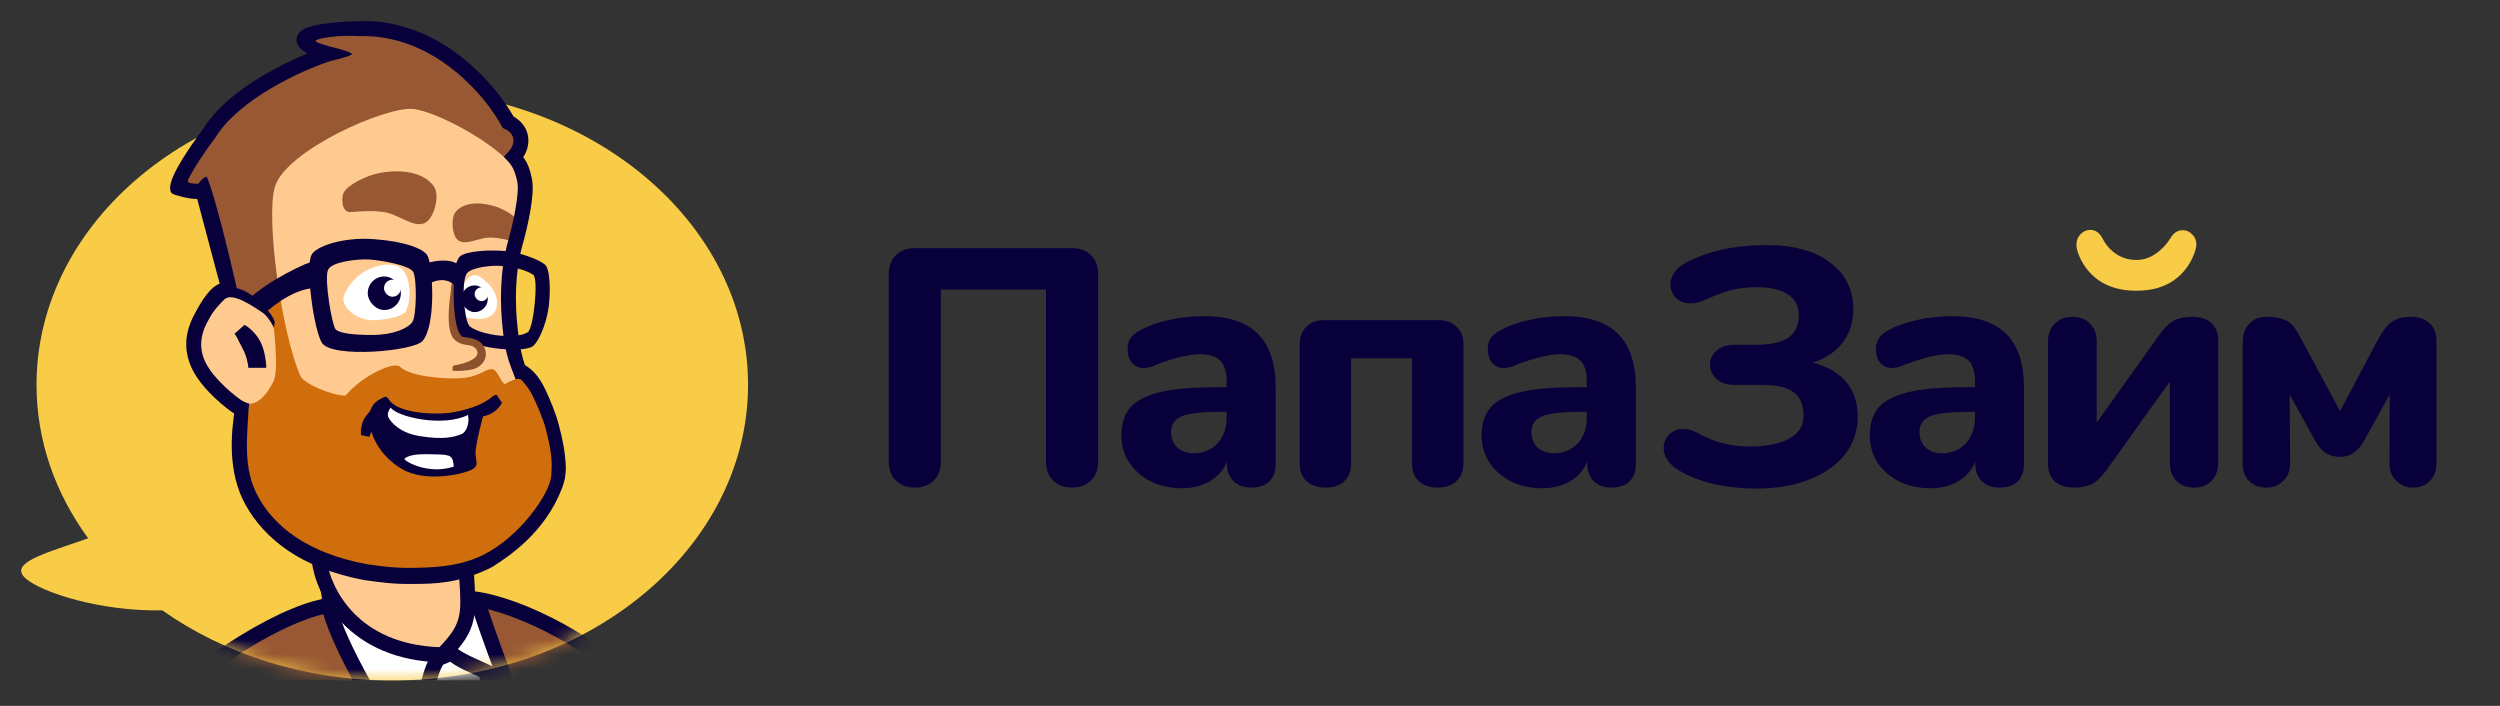
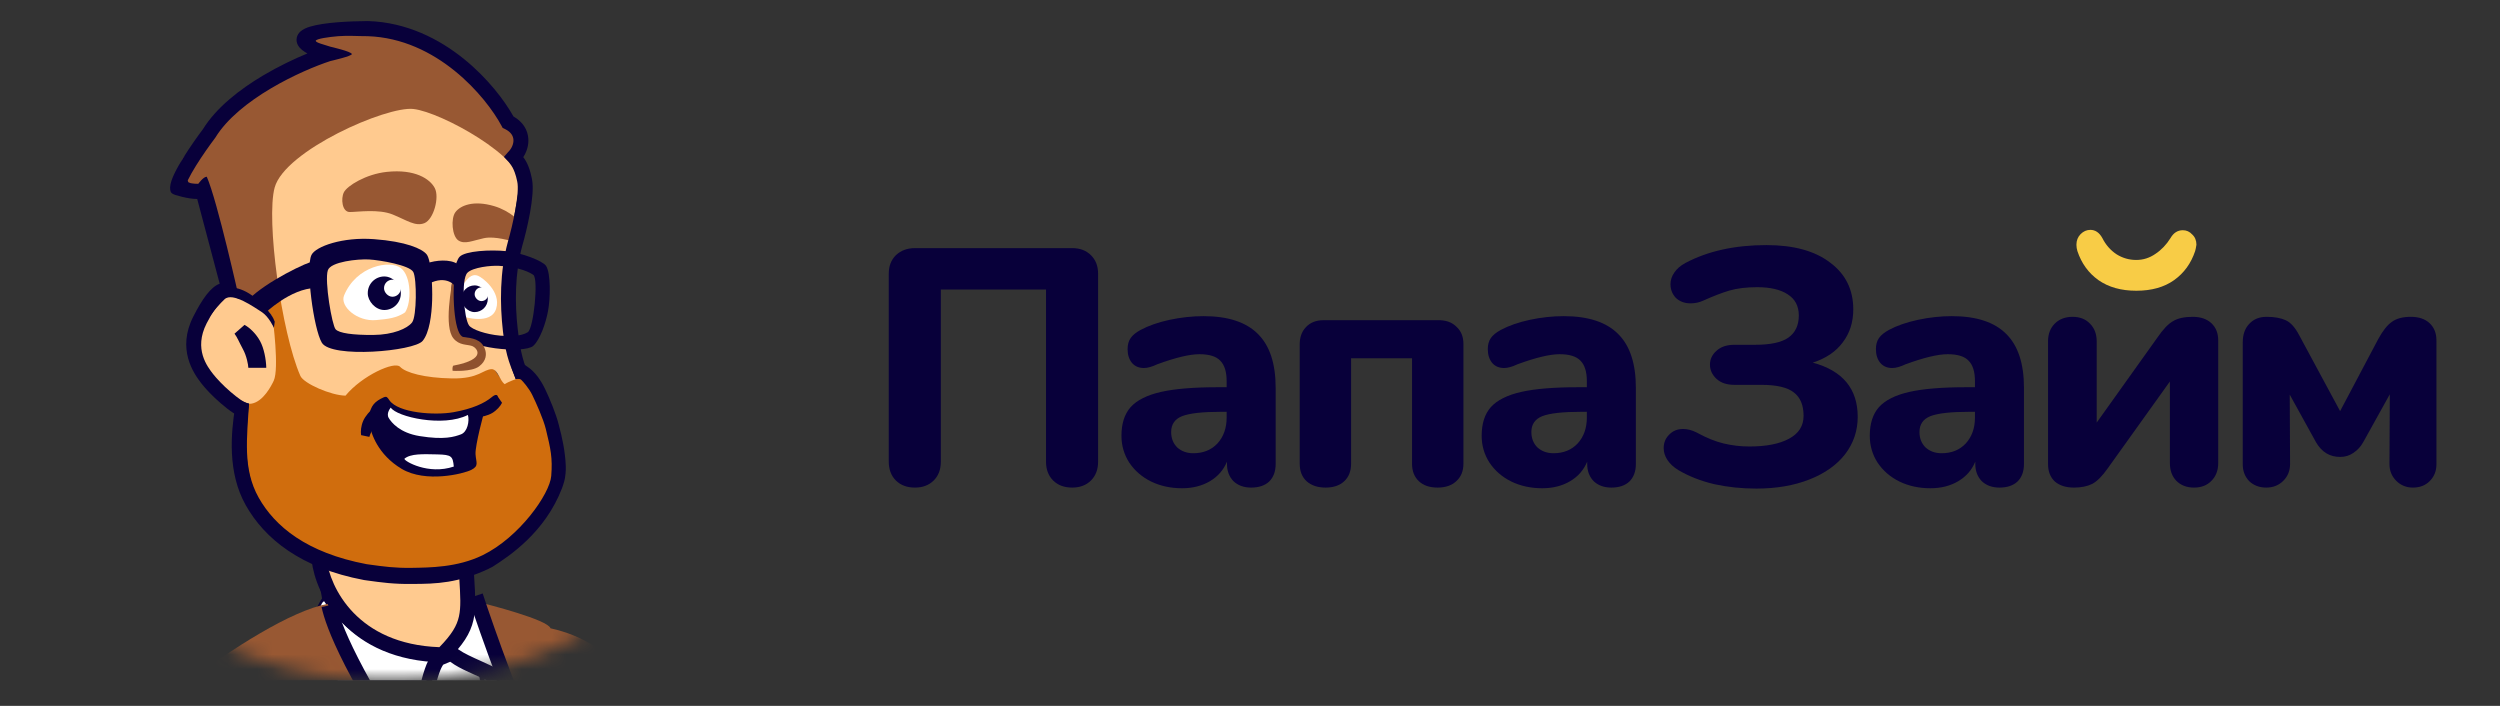
<svg xmlns="http://www.w3.org/2000/svg" width="170" height="48" viewBox="0 0 170 48" fill="none">
  <rect x="0" y="0" width="170" height="48" fill="#333333" stroke="none" />
  <path d="M62.218 33.156C61.678 33.156 61.245 32.995 60.921 32.675C60.597 32.354 60.435 31.919 60.435 31.369V18.613C60.435 18.093 60.597 17.674 60.921 17.353C61.261 17.032 61.693 16.872 62.218 16.872H72.911C73.436 16.872 73.86 17.032 74.184 17.353C74.509 17.674 74.671 18.093 74.671 18.613V31.392C74.671 31.927 74.509 32.354 74.184 32.675C73.86 32.995 73.436 33.156 72.911 33.156C72.371 33.156 71.939 32.995 71.615 32.675C71.291 32.354 71.129 31.927 71.129 31.392V19.689H63.977V31.392C63.977 31.927 63.815 32.354 63.491 32.675C63.167 32.995 62.742 33.156 62.218 33.156Z" fill="#08003A" />
  <path d="M81.838 21.498C83.504 21.498 84.739 21.903 85.541 22.712C86.343 23.506 86.745 24.727 86.745 26.376V31.552C86.745 32.056 86.598 32.453 86.305 32.743C86.012 33.018 85.603 33.156 85.078 33.156C84.584 33.156 84.183 33.011 83.874 32.72C83.581 32.415 83.435 32.026 83.435 31.552V31.392C83.203 31.957 82.817 32.4 82.277 32.72C81.737 33.041 81.105 33.201 80.379 33.201C79.608 33.201 78.906 33.049 78.273 32.743C77.656 32.438 77.162 32.011 76.791 31.461C76.437 30.911 76.259 30.3 76.259 29.629C76.259 28.804 76.467 28.155 76.884 27.682C77.316 27.209 78.003 26.865 78.944 26.651C79.885 26.438 81.174 26.331 82.81 26.331H83.412V25.918C83.412 25.277 83.265 24.811 82.972 24.521C82.694 24.231 82.223 24.086 81.56 24.086C80.896 24.086 79.939 24.315 78.689 24.773C78.335 24.941 78.034 25.025 77.787 25.025C77.447 25.025 77.177 24.911 76.977 24.682C76.776 24.437 76.676 24.124 76.676 23.743C76.676 23.437 76.745 23.185 76.884 22.987C77.023 22.788 77.247 22.605 77.555 22.437C78.095 22.147 78.751 21.918 79.523 21.75C80.31 21.582 81.081 21.498 81.838 21.498ZM81.143 30.82C81.822 30.82 82.37 30.598 82.787 30.155C83.203 29.697 83.412 29.11 83.412 28.392V28.003H83.018C81.768 28.003 80.888 28.102 80.379 28.3C79.885 28.499 79.639 28.858 79.639 29.377C79.639 29.804 79.777 30.155 80.055 30.43C80.348 30.69 80.711 30.82 81.143 30.82Z" fill="#08003A" />
  <path d="M90.139 33.156C89.599 33.156 89.167 33.011 88.843 32.72C88.534 32.43 88.38 32.033 88.38 31.529V23.514C88.364 22.979 88.503 22.559 88.796 22.254C89.09 21.933 89.491 21.773 90 21.773H97.754C98.294 21.758 98.719 21.903 99.027 22.208C99.351 22.498 99.513 22.888 99.513 23.376V31.529C99.513 32.033 99.351 32.43 99.027 32.72C98.719 33.011 98.294 33.156 97.754 33.156C97.214 33.156 96.79 33.011 96.481 32.72C96.173 32.43 96.018 32.033 96.018 31.529V24.361H91.875V31.529C91.875 32.033 91.721 32.43 91.412 32.72C91.103 33.011 90.679 33.156 90.139 33.156Z" fill="#08003A" />
  <path d="M106.332 21.498C107.998 21.498 109.233 21.903 110.035 22.712C110.838 23.506 111.239 24.727 111.239 26.376V31.552C111.239 32.056 111.092 32.453 110.799 32.743C110.506 33.018 110.097 33.156 109.572 33.156C109.078 33.156 108.677 33.011 108.369 32.72C108.075 32.415 107.929 32.026 107.929 31.552V31.392C107.697 31.957 107.312 32.4 106.771 32.72C106.231 33.041 105.599 33.201 104.873 33.201C104.102 33.201 103.4 33.049 102.767 32.743C102.15 32.438 101.656 32.011 101.286 31.461C100.931 30.911 100.753 30.3 100.753 29.629C100.753 28.804 100.962 28.155 101.378 27.682C101.81 27.209 102.497 26.865 103.438 26.651C104.38 26.438 105.668 26.331 107.304 26.331H107.906V25.918C107.906 25.277 107.759 24.811 107.466 24.521C107.188 24.231 106.717 24.086 106.054 24.086C105.39 24.086 104.434 24.315 103.184 24.773C102.829 24.941 102.528 25.025 102.281 25.025C101.942 25.025 101.671 24.911 101.471 24.682C101.27 24.437 101.17 24.124 101.17 23.743C101.17 23.437 101.239 23.185 101.378 22.987C101.517 22.788 101.741 22.605 102.05 22.437C102.59 22.147 103.245 21.918 104.017 21.75C104.804 21.582 105.576 21.498 106.332 21.498ZM105.637 30.82C106.316 30.82 106.864 30.598 107.281 30.155C107.697 29.697 107.906 29.11 107.906 28.392V28.003H107.512C106.262 28.003 105.383 28.102 104.873 28.3C104.38 28.499 104.133 28.858 104.133 29.377C104.133 29.804 104.272 30.155 104.549 30.43C104.843 30.69 105.205 30.82 105.637 30.82Z" fill="#08003A" />
  <path d="M119.426 33.224C118.438 33.224 117.489 33.125 116.579 32.926C115.668 32.713 114.85 32.392 114.125 31.965C113.801 31.766 113.554 31.537 113.384 31.278C113.215 31.018 113.13 30.751 113.13 30.476C113.13 30.11 113.253 29.804 113.5 29.56C113.747 29.3 114.063 29.171 114.449 29.171C114.742 29.171 115.043 29.247 115.352 29.4C116.015 29.766 116.633 30.018 117.204 30.155C117.775 30.293 118.361 30.361 118.963 30.361C120.105 30.361 121 30.186 121.648 29.835C122.311 29.483 122.643 28.964 122.643 28.277C122.643 27.56 122.427 27.033 121.995 26.697C121.563 26.346 120.822 26.17 119.773 26.17H117.944C117.42 26.17 117.011 26.033 116.718 25.758C116.424 25.483 116.278 25.163 116.278 24.796C116.278 24.43 116.424 24.117 116.718 23.857C117.011 23.582 117.42 23.445 117.944 23.445H119.356C120.39 23.445 121.139 23.285 121.602 22.964C122.08 22.628 122.319 22.124 122.319 21.452C122.319 20.811 122.065 20.33 121.555 20.009C121.061 19.689 120.375 19.529 119.495 19.529C118.755 19.529 118.122 19.605 117.597 19.758C117.088 19.91 116.494 20.139 115.815 20.445C115.553 20.567 115.267 20.628 114.958 20.628C114.557 20.628 114.225 20.506 113.963 20.262C113.716 20.002 113.593 19.689 113.593 19.323C113.593 19.048 113.678 18.788 113.847 18.544C114.017 18.284 114.272 18.063 114.611 17.88C116.139 17.07 117.975 16.666 120.12 16.666C121.972 16.666 123.415 17.063 124.449 17.857C125.498 18.635 126.023 19.697 126.023 21.04C126.023 21.91 125.783 22.659 125.305 23.285C124.842 23.911 124.163 24.369 123.268 24.659C125.305 25.208 126.324 26.438 126.324 28.346C126.324 29.293 126.038 30.14 125.467 30.888C124.896 31.621 124.086 32.194 123.037 32.606C121.987 33.018 120.784 33.224 119.426 33.224Z" fill="#08003A" />
  <path d="M132.723 21.498C134.39 21.498 135.624 21.903 136.427 22.712C137.229 23.506 137.63 24.727 137.63 26.376V31.552C137.63 32.056 137.484 32.453 137.191 32.743C136.897 33.018 136.489 33.156 135.964 33.156C135.47 33.156 135.069 33.011 134.76 32.72C134.467 32.415 134.32 32.026 134.32 31.552V31.392C134.089 31.957 133.703 32.4 133.163 32.72C132.623 33.041 131.99 33.201 131.265 33.201C130.494 33.201 129.791 33.049 129.159 32.743C128.541 32.438 128.048 32.011 127.677 31.461C127.322 30.911 127.145 30.3 127.145 29.629C127.145 28.804 127.353 28.155 127.77 27.682C128.202 27.209 128.889 26.865 129.83 26.651C130.771 26.438 132.06 26.331 133.696 26.331H134.297V25.918C134.297 25.277 134.151 24.811 133.858 24.521C133.58 24.231 133.109 24.086 132.446 24.086C131.782 24.086 130.825 24.315 129.575 24.773C129.22 24.941 128.92 25.025 128.673 25.025C128.333 25.025 128.063 24.911 127.863 24.682C127.662 24.437 127.562 24.124 127.562 23.743C127.562 23.437 127.631 23.185 127.77 22.987C127.909 22.788 128.133 22.605 128.441 22.437C128.981 22.147 129.637 21.918 130.409 21.75C131.196 21.582 131.967 21.498 132.723 21.498ZM132.029 30.82C132.708 30.82 133.256 30.598 133.672 30.155C134.089 29.697 134.297 29.11 134.297 28.392V28.003H133.904C132.654 28.003 131.774 28.102 131.265 28.3C130.771 28.499 130.524 28.858 130.524 29.377C130.524 29.804 130.663 30.155 130.941 30.43C131.234 30.69 131.597 30.82 132.029 30.82Z" fill="#08003A" />
  <path d="M146.696 22.964C147.082 22.399 147.436 22.025 147.761 21.842C148.085 21.643 148.532 21.544 149.103 21.544C149.643 21.544 150.067 21.689 150.376 21.979C150.685 22.269 150.839 22.659 150.839 23.147V31.484C150.839 31.988 150.685 32.392 150.376 32.697C150.083 33.003 149.689 33.156 149.196 33.156C148.702 33.156 148.301 33.003 147.992 32.697C147.699 32.392 147.552 31.988 147.552 31.484V25.941L143.34 31.827C142.969 32.362 142.614 32.72 142.275 32.904C141.935 33.072 141.519 33.156 141.025 33.156C140.485 33.156 140.053 33.018 139.729 32.743C139.42 32.453 139.266 32.056 139.266 31.552V23.216C139.266 22.712 139.42 22.307 139.729 22.002C140.037 21.697 140.438 21.544 140.932 21.544C141.426 21.544 141.82 21.697 142.113 22.002C142.421 22.307 142.576 22.712 142.576 23.216V28.735L146.696 22.964Z" fill="#08003A" />
  <path d="M163.942 21.544C164.482 21.544 164.906 21.689 165.215 21.979C165.524 22.269 165.678 22.659 165.678 23.147V31.575C165.678 32.033 165.524 32.415 165.215 32.72C164.922 33.011 164.544 33.156 164.081 33.156C163.633 33.156 163.255 33.003 162.947 32.697C162.638 32.392 162.484 32.01 162.484 31.552L162.507 26.812L160.701 30.064C160.532 30.369 160.308 30.613 160.03 30.797C159.768 30.98 159.467 31.071 159.127 31.071C158.417 31.071 157.87 30.735 157.484 30.064L155.702 26.834L155.725 31.552C155.725 32.01 155.57 32.392 155.262 32.697C154.953 33.003 154.567 33.156 154.104 33.156C153.642 33.156 153.256 33.011 152.947 32.72C152.654 32.415 152.507 32.033 152.507 31.575V23.285C152.507 22.75 152.654 22.33 152.947 22.025C153.24 21.704 153.634 21.544 154.128 21.544C154.652 21.544 155.084 21.62 155.424 21.773C155.763 21.926 156.072 22.269 156.35 22.804L159.127 27.957L161.72 23.056C162.028 22.491 162.337 22.101 162.646 21.887C162.954 21.659 163.386 21.544 163.942 21.544Z" fill="#08003A" />
  <path d="M142.693 19.048C143.382 19.53 144.24 19.77 145.266 19.77C146.307 19.77 147.165 19.53 147.84 19.048C148.514 18.567 148.991 17.909 149.269 17.075C149.299 16.979 149.328 16.834 149.357 16.642C149.357 16.353 149.262 16.12 149.071 15.944C148.895 15.751 148.683 15.655 148.434 15.655C148.082 15.655 147.803 15.831 147.598 16.184C147.319 16.634 146.974 16.995 146.564 17.267C146.168 17.54 145.735 17.677 145.266 17.677C144.782 17.677 144.335 17.548 143.924 17.291C143.514 17.019 143.191 16.65 142.957 16.184C142.751 15.815 142.48 15.631 142.143 15.631C141.894 15.631 141.674 15.727 141.483 15.919C141.292 16.112 141.197 16.353 141.197 16.642C141.197 16.786 141.219 16.93 141.263 17.075C141.542 17.909 142.018 18.567 142.693 19.048Z" fill="#F8CC46" />
  <g clip-path="url(#clip0_5699_12973)">
-     <path d="M26.676 46.27C40.036 46.27 50.867 37.269 50.867 26.166C50.867 15.062 40.036 6.061 26.676 6.061C13.315 6.061 2.484 15.062 2.484 26.166C2.484 29.988 3.768 33.561 5.996 36.604C5.613 36.739 5.233 36.868 4.867 36.992C2.504 37.794 0.675 38.415 1.762 39.349C2.873 40.302 6.86 41.589 11.036 41.504C15.253 44.477 20.712 46.27 26.676 46.27Z" fill="#F8CC46" />
    <mask id="mask0_5699_12973" style="mask-type:alpha" maskUnits="userSpaceOnUse" x="10" y="0" width="32" height="47">
      <path d="M11.057 41.386C15.129 44.42 20.293 46.286 26.358 46.286C32.51 46.286 37.94 44.676 41.926 41.642C41.926 36.025 41.514 31.561 41.514 31.561L40.673 0.761H10.436L11.057 41.386Z" fill="white" />
    </mask>
    <g mask="url(#mask0_5699_12973)">
      <path d="M29.632 45.404C26.331 45.735 23.314 43.437 21.948 40.831L21.909 40.757L21.895 40.674C21.409 38.162 21.437 36.024 21.435 35.94L21.442 35.364L32.771 35.42L32.617 36.121C32.436 36.941 32.029 39.298 32.278 40.359L32.29 40.416L32.295 40.474C32.411 43.166 31.403 44.257 30.736 44.983C30.684 45.04 30.638 45.09 30.587 45.147L30.46 45.289L30.279 45.327C30.065 45.348 29.846 45.383 29.632 45.404ZM22.996 40.357C24.62 43.39 27.642 44.569 29.878 44.203C29.883 44.196 29.895 44.181 29.9 44.175C30.493 43.527 31.236 42.728 31.153 40.563C31.012 39.904 31.024 38.913 31.198 37.628C31.248 37.228 31.308 36.86 31.363 36.57L22.579 36.524C22.609 37.291 22.694 38.751 22.996 40.357Z" fill="#08003A" />
      <path d="M32.977 25.262L32.961 25.237L32.945 25.205L30.341 20.102L33.963 24.595L33.995 24.652L32.977 25.262Z" fill="#08003A" />
      <path d="M21.165 42.456C21.41 41.312 22.114 40.175 22.562 40.007C23.01 39.839 31.474 40.13 31.474 40.13C31.474 40.13 32.075 40.555 32.426 40.895C32.777 41.235 40.922 55.213 40.922 55.213L27.774 56.529L21.165 42.456Z" fill="#08003A" />
      <path d="M32.875 41.6C32.702 41.32 32.545 41.019 32.215 40.832C32.105 41.729 31.671 43.344 30.497 44.296C30.69 44.38 32.043 44.956 33.316 46.2C33.407 46.288 33.669 46.695 33.726 46.36C33.896 45.366 33.489 43.99 33.489 43.99L33.784 43.1C33.42 42.496 33.109 41.978 32.875 41.6Z" fill="white" />
      <path d="M34.036 43.522C34.114 44.258 34.045 45.255 33.922 46.599C33.89 46.932 33.863 46.19 33.693 46.006C32.941 45.215 31.12 44.803 30.288 44.557C29.76 44.953 28.93 47.215 28.869 49.33C28.858 49.739 28.677 49.977 28.286 49.88C26.382 49.398 23.399 48.228 24.043 47.194C24.724 47.721 26.326 48.886 27.806 49.391C28.576 49.657 28.478 49.111 28.488 48.883C28.59 47.249 29.174 45.341 29.773 44.621C25.99 45.239 23.113 42.533 22.036 40.881C21.794 41.002 21.719 41.482 21.387 42.912L27.78 56.529L40.923 55.213C40.917 55.22 36.505 47.654 34.036 43.522Z" fill="white" />
      <path d="M29.165 47.14C29.165 47.14 29.176 48.045 30.778 48.881C30.87 50.159 31.955 53.666 31.955 53.666L36.314 53.352C36.314 53.352 33.107 48.693 32.642 48.034C32.871 47.183 32.667 46.395 32.68 46.2C32.082 45.542 30.415 44.421 30.162 44.57C29.484 45.388 29.165 47.14 29.165 47.14Z" fill="white" />
      <path d="M22.298 41.055C17.2 42.053 6.573 51.128 6.564 51.756C4.203 53.182 10.007 51.72 9.632 52.243C9.25 52.766 11.096 51.956 10.449 55.443C10.844 57.085 13.819 60.474 14.918 60.461C16.018 60.448 32.15 59.661 32.15 59.661C32.15 59.661 30.375 54.554 27.304 50.508C24.233 46.462 23.576 44.646 22.298 41.055Z" fill="#985833" />
      <path d="M32.42 40.909C33.261 41.123 37.251 42.142 37.435 42.725C42.017 43.728 43.462 47.372 43.801 47.849C44.546 48.907 46.333 51.451 47.048 53.184C47.92 55.283 39.775 55.781 39.775 55.781C37.616 54.186 33.205 45.061 32.42 40.909Z" fill="#985833" />
      <path fill-rule="evenodd" clip-rule="evenodd" d="M30.879 43.98L30.944 43.98C31.241 44.252 31.66 44.472 32.281 44.758C32.4 44.813 32.526 44.87 32.659 44.929C33.193 45.171 33.828 45.458 34.544 45.843L34.069 46.753C33.386 46.386 32.79 46.117 32.257 45.876C32.121 45.815 31.99 45.755 31.862 45.696C31.377 45.473 30.992 45.276 30.613 44.999L30.141 45.196C30.075 45.28 29.971 45.472 29.853 45.812C29.724 46.183 29.603 46.652 29.494 47.162C29.278 48.179 29.121 49.309 29.044 50.038L28.965 50.78L25.91 49.204L26.371 48.285L28.123 49.19C28.212 48.513 28.34 47.702 28.502 46.944C28.615 46.414 28.746 45.898 28.896 45.469C29.036 45.068 29.222 44.646 29.489 44.399L29.536 44.356L30.879 43.98Z" fill="#08003A" />
      <path fill-rule="evenodd" clip-rule="evenodd" d="M29.135 54.562C23.396 46.052 22.162 42.658 21.866 41.278L22.858 41.059C23.11 42.23 24.244 45.485 29.973 53.98L29.135 54.562Z" fill="#08003A" />
      <path fill-rule="evenodd" clip-rule="evenodd" d="M36.534 52.637C34.676 48.83 32.642 43.075 31.858 40.678L32.822 40.354C33.602 42.74 35.618 48.439 37.444 52.179L36.534 52.637Z" fill="#08003A" />
-       <path fill-rule="evenodd" clip-rule="evenodd" d="M44.621 48.618C39.519 43.232 33.96 41.379 31.998 41.218L32.08 40.191C34.32 40.375 40.102 42.361 45.353 47.904L44.621 48.618Z" fill="#08003A" />
-       <path fill-rule="evenodd" clip-rule="evenodd" d="M16.766 44.16C19.361 42.557 21.444 41.775 22.559 41.677L22.472 40.651C21.117 40.77 18.869 41.654 16.238 43.28C13.586 44.918 10.49 47.342 7.43 50.606L8.166 51.316C11.164 48.117 14.191 45.75 16.766 44.16Z" fill="#08003A" />
      <path d="M36.757 53.198C36.757 53.198 34.042 49.091 32.945 48.01C33.143 46.839 32.929 46.084 32.929 46.084L32.571 45.926C32.699 46.334 32.807 47.707 32.617 48.043C32.611 48.044 36.321 53.358 36.321 53.358L36.757 53.198Z" fill="#08003A" />
      <path d="M30.074 44.325C26.781 44.998 23.702 42.706 22.359 40.143C21.881 37.655 21.91 35.524 21.91 35.524L31.966 35.572C31.966 35.572 31.297 38.646 31.633 40.068C31.744 42.716 30.716 43.601 30.074 44.325Z" fill="#FFCA8F" />
      <path d="M27.147 44.185C27.075 44.16 27.003 44.141 26.924 44.117C26.997 44.142 27.075 44.16 27.147 44.185Z" fill="#BC8358" />
      <path d="M27.409 44.256C27.337 44.237 27.259 44.219 27.186 44.194C27.258 44.213 27.331 44.238 27.409 44.256Z" fill="#BC8358" />
      <path d="M26.175 43.81C26.102 43.778 26.035 43.74 25.962 43.709C26.035 43.746 26.102 43.778 26.175 43.81Z" fill="#BC8358" />
      <path d="M26.421 43.921C26.349 43.889 26.276 43.858 26.203 43.827C26.276 43.858 26.349 43.889 26.421 43.921Z" fill="#BC8358" />
      <path d="M26.898 44.107C26.819 44.082 26.746 44.051 26.674 44.026C26.746 44.051 26.819 44.076 26.898 44.107Z" fill="#BC8358" />
      <path d="M26.666 44.02C26.587 43.989 26.514 43.957 26.435 43.926C26.515 43.964 26.588 43.995 26.666 44.02Z" fill="#BC8358" />
      <path d="M27.668 44.314C27.59 44.296 27.512 44.278 27.434 44.26C27.513 44.285 27.591 44.303 27.668 44.314Z" fill="#BC8358" />
      <path d="M28.972 44.442C28.889 44.444 28.813 44.445 28.736 44.44C28.813 44.445 28.896 44.443 28.972 44.442Z" fill="#BC8358" />
      <path d="M27.915 44.361C27.837 44.349 27.759 44.331 27.682 44.319C27.753 44.332 27.831 44.35 27.915 44.361Z" fill="#BC8358" />
-       <path d="M28.712 44.443C28.635 44.437 28.552 44.439 28.475 44.427C28.558 44.432 28.635 44.437 28.712 44.443Z" fill="#BC8358" />
      <path d="M28.436 44.425C28.359 44.419 28.282 44.414 28.205 44.403C28.288 44.413 28.359 44.419 28.436 44.425Z" fill="#BC8358" />
      <path d="M28.173 44.399C28.095 44.388 28.018 44.382 27.941 44.364C28.018 44.376 28.095 44.388 28.173 44.399Z" fill="#BC8358" />
-       <path d="M25.935 43.698C25.861 43.66 25.794 43.622 25.721 43.584C25.794 43.622 25.868 43.659 25.935 43.698Z" fill="#BC8358" />
      <path d="M23.504 41.787C23.448 41.728 23.397 41.662 23.347 41.603C23.398 41.669 23.448 41.728 23.504 41.787Z" fill="#BC8358" />
      <path d="M24.041 42.341C23.859 42.165 23.682 41.983 23.511 41.793C23.676 41.983 23.853 42.166 24.041 42.341Z" fill="#BC8358" />
      <path d="M23.339 41.596C23.18 41.399 23.027 41.201 22.881 41.003C23.021 41.202 23.174 41.4 23.339 41.596Z" fill="#BC8358" />
      <path d="M24.23 42.517C24.168 42.465 24.112 42.406 24.049 42.348C24.105 42.407 24.168 42.465 24.23 42.517Z" fill="#BC8358" />
      <path d="M29.232 44.436C29.149 44.438 29.074 44.445 28.992 44.447C29.073 44.439 29.149 44.438 29.232 44.436Z" fill="#BC8358" />
      <path d="M24.244 42.529C24.306 42.58 24.369 42.639 24.431 42.69C24.369 42.639 24.307 42.587 24.244 42.529Z" fill="#BC8358" />
      <path d="M25.714 43.578C25.566 43.496 25.425 43.413 25.282 43.324C25.425 43.413 25.566 43.496 25.714 43.578Z" fill="#BC8358" />
      <path d="M25.261 43.306C25.193 43.261 25.125 43.216 25.064 43.171C25.132 43.222 25.2 43.267 25.261 43.306Z" fill="#BC8358" />
      <path d="M29.271 44.432C29.346 44.424 29.429 44.422 29.504 44.415C29.428 44.416 29.352 44.423 29.271 44.432Z" fill="#BC8358" />
      <path d="M25.043 43.16C24.975 43.115 24.914 43.069 24.845 43.018C24.914 43.069 24.975 43.115 25.043 43.16Z" fill="#BC8358" />
      <path d="M24.832 43.013C24.695 42.91 24.564 42.807 24.433 42.697C24.564 42.807 24.701 42.909 24.832 43.013Z" fill="#BC8358" />
      <path d="M31.205 42.776C31.194 42.799 31.182 42.821 31.17 42.843C31.189 42.82 31.201 42.798 31.205 42.776Z" fill="#BC8358" />
      <path d="M31.027 43.124C31.016 43.145 31.005 43.16 30.994 43.181C31.005 43.16 31.016 43.145 31.027 43.124Z" fill="#BC8358" />
      <path d="M31.101 42.988C31.085 43.021 31.064 43.056 31.048 43.089C31.064 43.056 31.085 43.021 31.101 42.988Z" fill="#BC8358" />
      <path d="M30.971 43.221C30.955 43.248 30.933 43.282 30.917 43.309C30.933 43.275 30.949 43.248 30.971 43.221Z" fill="#BC8358" />
      <path d="M30.889 43.345C30.877 43.359 30.866 43.379 30.855 43.393C30.866 43.379 30.877 43.359 30.889 43.345Z" fill="#BC8358" />
      <path d="M30.833 43.428C30.822 43.442 30.811 43.463 30.799 43.477C30.811 43.463 30.822 43.442 30.833 43.428Z" fill="#BC8358" />
      <path d="M31.159 42.885C31.147 42.907 31.136 42.929 31.124 42.951C31.136 42.929 31.147 42.907 31.159 42.885Z" fill="#BC8358" />
      <path d="M31.456 42.059C31.453 42.085 31.442 42.105 31.438 42.13C31.443 42.111 31.446 42.085 31.456 42.059Z" fill="#BC8358" />
      <path d="M31.269 42.615C31.254 42.655 31.238 42.689 31.223 42.729C31.239 42.695 31.254 42.655 31.269 42.615Z" fill="#BC8358" />
      <path d="M30.769 43.512C30.753 43.539 30.73 43.56 30.715 43.587C30.73 43.56 30.753 43.539 30.769 43.512Z" fill="#BC8358" />
      <path d="M31.419 42.199C31.415 42.225 31.404 42.245 31.395 42.271C31.404 42.245 31.408 42.219 31.419 42.199Z" fill="#BC8358" />
      <path d="M29.825 44.37C29.906 44.355 29.993 44.34 30.074 44.325C29.987 44.341 29.906 44.355 29.825 44.37Z" fill="#BC8358" />
      <path d="M31.316 42.5C31.305 42.521 31.302 42.547 31.291 42.567C31.302 42.547 31.312 42.52 31.316 42.5Z" fill="#BC8358" />
      <path d="M31.375 42.333C31.36 42.373 31.351 42.412 31.336 42.446C31.351 42.406 31.366 42.366 31.375 42.333Z" fill="#BC8358" />
      <path d="M30.132 44.262C30.115 44.283 30.098 44.304 30.073 44.32C30.091 44.305 30.108 44.284 30.132 44.262Z" fill="#BC8358" />
      <path d="M30.196 44.191C30.179 44.212 30.161 44.227 30.143 44.249C30.161 44.227 30.178 44.206 30.196 44.191Z" fill="#BC8358" />
      <path d="M30.28 44.092C30.251 44.12 30.223 44.149 30.201 44.183C30.229 44.154 30.258 44.126 30.28 44.092Z" fill="#BC8358" />
      <path d="M30.596 43.736C30.607 43.722 30.619 43.709 30.63 43.695C30.619 43.709 30.607 43.722 30.596 43.736Z" fill="#BC8358" />
      <path d="M29.548 44.404C29.629 44.396 29.704 44.382 29.786 44.374C29.711 44.388 29.629 44.396 29.548 44.404Z" fill="#BC8358" />
      <path d="M30.419 43.942C30.401 43.956 30.39 43.977 30.372 43.992C30.39 43.977 30.402 43.963 30.419 43.942Z" fill="#BC8358" />
      <path d="M30.343 44.027C30.332 44.041 30.32 44.048 30.309 44.062C30.321 44.054 30.332 44.041 30.343 44.027Z" fill="#BC8358" />
      <path d="M30.544 43.8C30.532 43.814 30.521 43.821 30.51 43.835C30.521 43.821 30.532 43.814 30.544 43.8Z" fill="#BC8358" />
      <path d="M30.482 43.871C30.471 43.885 30.459 43.893 30.453 43.906C30.465 43.892 30.477 43.885 30.482 43.871Z" fill="#BC8358" />
      <path d="M30.686 43.624C30.675 43.638 30.664 43.652 30.653 43.665C30.664 43.652 30.675 43.638 30.686 43.624Z" fill="#BC8358" />
      <path d="M14.062 13.069C14.689 16.576 17.045 22.717 17.158 24.601C17.271 26.485 34.334 26.11 34.334 26.11C34.334 26.11 28.698 19.695 34.406 11.529C35.602 9.961 35.223 9.268 34.236 8.532C34.909 7.016 29.616 3.51 27.651 2.672C25.687 1.833 23.307 1.419 21.168 2.318C20.325 2.674 21.86 3.199 22.746 3.544C17.005 5.089 14.138 9.475 13.995 10.032C11.563 10.276 12.368 12.157 12.395 12.426C12.421 12.695 11.381 12.281 12.333 12.127C10.874 13.147 12.005 13.113 14.062 13.069Z" fill="#985833" />
      <path d="M34.354 26.05C34.282 26.161 31.485 22.903 31.888 18.082L19.886 19.083L16.603 21.831C16.903 23.023 17.127 24.016 17.158 24.602C17.271 26.486 16.19 30.087 17.151 32.979C18.382 36.679 22.689 39.488 31.345 38.622C34.899 38.337 37.812 33.679 37.975 32.35C38.132 31.021 37.237 28.414 35.69 25.722C35.048 25.599 34.354 26.05 34.354 26.05Z" fill="#D06D0D" />
      <path d="M23.495 26.904C22.52 26.891 20.661 26.088 20.425 25.561C19.136 22.631 18.08 14.91 18.678 12.748C19.376 10.239 26.282 7.2 28.115 7.411C30.045 7.632 35.629 10.76 35.348 12.515C35.09 14.119 34.715 15.696 34.519 18.122C34.322 20.548 33.94 22.579 35.245 25.734C35.133 25.758 34.585 25.942 34.323 26.124C33.96 25.863 33.897 25.185 33.466 25.101C32.843 25.101 32.596 25.766 30.729 25.733C28.861 25.7 27.586 25.343 27.211 24.947C26.845 24.524 24.604 25.551 23.495 26.904Z" fill="#FFCA8F" />
      <path d="M18.548 21.687C18.229 20.626 15.973 19.409 14.898 20.131C14.152 20.633 13.175 22.302 13.415 23.462C13.791 25.3 15.903 27.663 17.116 27.445C17.904 27.301 18.45 26.238 18.613 25.891C18.998 25.07 18.548 21.687 18.548 21.687Z" fill="#FFCA8F" />
      <path d="M16.893 20.371C18.098 19.151 20.905 17.797 21.451 17.722C21.426 18.378 21.473 19.583 21.473 19.583C19.739 19.608 17.988 21.33 17.988 21.33L16.893 20.371Z" fill="#08003A" />
      <path d="M13.47 23.635C13.22 22.567 14.723 20.863 15.271 20.349C15.819 19.835 17.282 20.895 17.783 21.207C18.284 21.519 18.626 22.294 18.626 22.294L18.682 21.876C18.224 20.538 15.974 19.416 14.899 20.138C14.152 20.639 13.176 22.309 13.416 23.468C13.792 25.307 15.728 27.672 16.941 27.454C15.134 26.994 13.721 24.703 13.47 23.635Z" fill="#08003A" />
      <path d="M23.385 13.074C23.166 13.51 23.261 14.419 23.783 14.418C24.304 14.418 25.739 14.196 26.7 14.585C27.66 14.974 28.251 15.426 28.869 15.17C29.486 14.915 29.894 13.418 29.566 12.791C29.245 12.17 28.224 11.483 26.304 11.688C24.887 11.837 23.603 12.638 23.385 13.074Z" fill="#985833" />
      <path d="M35.623 15.487C35.728 15.854 35.53 16.543 35.134 16.471C34.739 16.399 33.681 16.03 32.899 16.198C32.116 16.367 31.605 16.634 31.172 16.352C30.739 16.069 30.638 14.858 30.974 14.419C31.305 13.983 32.175 13.593 33.602 14.016C34.656 14.325 35.518 15.121 35.623 15.487Z" fill="#985833" />
      <path d="M23.395 20.096C23.101 20.825 24.284 21.887 25.581 21.765C26.381 21.694 26.983 21.625 27.547 21.24C27.991 20.563 27.978 18.777 27.254 18.226C26.538 17.665 24.232 18.056 23.395 20.096Z" fill="white" />
      <path d="M31.431 19.45C31.91 18.69 32.221 18.645 32.504 18.752C32.788 18.858 34.087 19.825 33.743 20.977C33.401 22.137 31.528 21.534 31.528 21.534L31.431 19.45Z" fill="white" />
      <path d="M29.02 17.308C28.714 16.912 27.598 16.422 25.433 16.263C23.305 16.101 21.473 16.757 21.185 17.329C20.762 18.154 21.326 22.38 21.886 23.307C22.538 24.38 28.145 23.89 28.738 23.183C29.2 22.633 29.355 21.408 29.386 20.421C29.418 19.435 29.32 17.705 29.02 17.308ZM28.024 21.922C27.708 22.336 26.745 22.768 25.372 22.777C23.999 22.785 23.058 22.659 22.822 22.392C22.579 22.125 22.057 19.105 22.292 18.382C22.483 17.794 24.341 17.602 25.089 17.643C25.838 17.685 27.863 18.032 28.105 18.499C28.348 18.966 28.34 21.509 28.024 21.922Z" fill="#08003A" />
      <path d="M37.128 18.075C36.899 17.742 35.496 17.191 34.423 17.078C33.35 16.966 31.641 17.059 31.254 17.46C30.959 17.761 30.726 19.033 30.697 19.644C30.667 20.255 30.648 21.699 31.134 22.647C31.676 23.705 35.662 24.063 36.264 23.517C36.714 23.11 37.119 21.977 37.267 21.14C37.428 20.309 37.463 18.572 37.128 18.075ZM35.888 22.591C35.456 22.867 34.669 22.881 34.014 22.824C33.032 22.735 32.091 22.409 31.892 22.125C31.553 21.654 31.334 18.998 31.786 18.545C32.151 18.179 33.378 18.043 33.948 18.077C35.355 18.156 36.047 18.539 36.266 18.692C36.628 18.953 36.289 22.338 35.888 22.591Z" fill="#08003A" />
      <path d="M30.927 18.249C30.631 19.709 30.208 22.214 30.822 22.994C31.229 23.508 31.771 23.406 32.106 23.53C32.403 23.637 33.186 24.422 30.819 24.866C30.738 24.982 30.777 25.214 30.777 25.214C30.777 25.214 32.056 25.3 32.571 24.92C33.091 24.532 33.099 24.059 32.972 23.723C32.719 23.058 32.108 22.996 31.521 22.918C30.949 22.845 30.708 20.502 30.927 18.249Z" fill="#8E512E" />
      <path d="M29.008 17.911C29.629 17.687 30.613 17.602 31.125 17.964C31.637 18.327 30.966 19.474 30.966 19.474C30.966 19.474 30.402 18.645 29.143 19.301C27.884 19.957 29.008 17.911 29.008 17.911Z" fill="#08003A" />
      <path d="M26.482 27.221C27.084 28.085 29.556 28.257 30.835 28.03C32.114 27.802 32.944 27.42 33.436 27.008C33.928 26.596 33.937 27.122 33.613 27.389C33.289 27.656 33.063 27.636 32.984 27.829C32.905 28.022 32.301 30.301 32.336 30.881C32.371 31.461 32.588 31.674 32.055 31.948C31.522 32.221 28.946 32.856 27.313 31.882C25.679 30.907 25.222 29.445 25.13 28.857C24.986 29.035 25.125 28.158 25.098 28.303C24.994 29.039 25.07 28.448 25.098 28.303C25.202 27.574 25.495 27.291 26.091 27.018C26.3 26.933 26.335 27.008 26.482 27.221Z" fill="#08003A" />
      <path d="M26.572 27.716C26.969 28.345 30.132 29.074 31.818 28.216C31.935 28.624 31.791 29.371 31.345 29.536C30.899 29.702 30.215 29.927 28.537 29.654C27.194 29.439 26.615 28.736 26.43 28.414C26.245 28.091 26.572 27.716 26.572 27.716Z" fill="white" />
      <path d="M27.498 31.195C27.486 31.36 29.131 32.312 30.858 31.726C30.79 31.022 30.71 30.923 29.742 30.899C28.782 30.881 27.931 30.831 27.498 31.195Z" fill="white" />
      <path d="M18.022 20.918C16.808 19.494 15.76 19.508 15.305 19.541C15.197 19.668 15.15 19.905 15.15 19.905C16.04 19.706 17.56 20.486 18.022 20.918Z" fill="#08003A" />
      <path d="M22.11 38.563C22.297 40.026 23.025 41.24 23.334 41.597C22.611 41.101 22.017 40.157 21.984 39.818C21.956 39.471 22.11 38.563 22.11 38.563Z" fill="#08003A" />
      <path d="M31.547 39.385C31.53 40.719 31.648 41.542 31.439 42.139C31.901 40.611 31.848 39.542 31.848 39.542L31.547 39.385Z" fill="#08003A" />
      <path fill-rule="evenodd" clip-rule="evenodd" d="M35.675 24.812L35.864 24.936C36.378 25.276 36.767 25.836 37.065 26.451C37.367 27.074 37.819 28.156 37.999 28.897C38.219 29.713 38.437 30.69 38.474 31.708C38.474 31.708 38.495 32.053 38.414 32.528C38.371 32.78 38.219 33.193 38.219 33.193C37.068 36.2 34.638 37.813 33.476 38.552C33.442 38.573 33.415 38.58 33.415 38.58L33.316 38.629L33.222 38.68C31.162 39.645 29.711 39.708 28.01 39.708C26.805 39.729 25.89 39.601 24.999 39.477C24.921 39.466 24.843 39.455 24.766 39.444L24.754 39.443L24.742 39.44C20.426 38.625 17.986 36.615 16.712 34.355C15.45 32.117 15.707 29.442 15.992 27.651L16.928 27.464C16.806 29.749 16.483 31.874 17.593 33.844C18.691 35.791 20.85 37.59 24.921 38.362C24.994 38.372 25.066 38.382 25.137 38.392C26.03 38.517 26.875 38.635 27.998 38.614C29.202 38.593 31.095 38.594 32.817 37.755C35.307 36.541 37.385 33.598 37.484 32.365C37.582 31.132 37.447 30.538 37.12 29.191C36.951 28.492 36.449 27.383 36.19 26.85C35.977 26.412 35.556 25.928 35.441 25.825C35.326 25.722 35.072 25.78 35.072 25.78L34.776 24.985L35.675 24.812Z" fill="#08003A" />
      <path fill-rule="evenodd" clip-rule="evenodd" d="M22.921 1.517C23.618 1.459 24.364 1.434 25.01 1.43L25.029 1.43C27.663 1.518 29.874 2.655 31.555 4.015C33.163 5.316 34.313 6.841 34.916 7.918C35.557 8.282 35.894 8.838 35.928 9.45C35.953 9.894 35.816 10.324 35.582 10.685C35.751 10.903 35.866 11.139 35.946 11.348C36.054 11.628 36.115 11.905 36.148 12.057C36.155 12.087 36.16 12.112 36.165 12.132L36.167 12.14C36.235 12.451 36.235 12.835 36.207 13.217C36.179 13.608 36.117 14.04 36.041 14.465C35.888 15.314 35.672 16.172 35.517 16.707C35.005 18.582 35.005 20.631 35.21 22.419C35.415 24.206 35.659 24.729 35.93 25.471L35.07 25.783C34.771 24.961 34.415 24.404 34.201 22.538C33.987 20.673 33.979 18.478 34.54 16.429L34.541 16.422C34.688 15.914 34.896 15.089 35.041 14.28C35.114 13.876 35.169 13.483 35.195 13.141C35.22 12.791 35.211 12.53 35.176 12.368C35.168 12.332 35.16 12.295 35.151 12.256C35.117 12.101 35.077 11.921 35.001 11.723C34.907 11.479 34.84 11.323 34.61 11.036L34.268 10.667L34.547 10.346C34.8 10.1 34.929 9.781 34.914 9.508C34.901 9.269 34.773 8.985 34.327 8.768L34.179 8.696L34.101 8.55C33.582 7.582 32.489 6.088 30.922 4.821C29.361 3.558 27.357 2.541 25.005 2.461C24.381 2.464 23.66 2.406 22.999 2.461C22.378 2.512 21.49 2.632 21.467 2.78C21.513 2.918 22.016 3.022 22.465 3.175C22.465 3.175 23.882 3.499 23.926 3.674C23.959 3.81 22.458 4.153 22.458 4.153C21.498 4.467 19.937 5.112 18.413 6.016C16.877 6.927 15.438 8.066 14.652 9.345L14.639 9.366L14.624 9.386C14.28 9.841 13.761 10.569 13.327 11.268C13.109 11.619 12.918 11.953 12.781 12.237C12.752 12.297 12.779 12.301 12.81 12.392C12.951 12.458 12.948 12.454 13.067 12.472C13.219 12.494 13.344 12.502 13.434 12.497C13.46 12.496 13.479 12.494 13.491 12.492C13.491 12.492 13.825 12.017 14.061 12.017C14.791 13.691 16.266 20.33 16.266 20.33L15.574 20.03C15.498 20.02 14.797 20.522 14.047 21.997C13.163 23.736 14.1 24.933 14.499 25.445C14.719 25.725 15.163 26.207 15.671 26.64C16.198 27.088 16.578 27.378 16.941 27.45L16.746 28.461C16.109 28.334 15.558 27.888 15.019 27.429C14.46 26.954 13.968 26.423 13.704 26.085C13.137 25.359 12.024 23.728 13.145 21.524C13.743 20.347 14.324 19.513 14.939 19.293L13.41 13.529C13.25 13.531 13.081 13.514 12.922 13.491C12.553 13.437 12.167 13.335 11.921 13.256C11.921 13.256 11.722 13.198 11.645 13.1C11.557 12.987 11.567 12.74 11.567 12.74C11.581 12.443 11.72 12.095 11.869 11.786C12.028 11.454 12.24 11.085 12.468 10.719C12.917 9.996 13.446 9.253 13.803 8.779C14.723 7.296 16.324 6.062 17.9 5.127C18.947 4.507 20.008 4.003 20.903 3.635C20.648 3.495 20.404 3.321 20.27 3.09C20.189 2.951 20.139 2.771 20.177 2.574C20.213 2.385 20.317 2.246 20.416 2.154C20.598 1.983 20.855 1.881 21.082 1.812C21.561 1.665 22.234 1.574 22.921 1.517Z" fill="#08003A" />
      <path fill-rule="evenodd" clip-rule="evenodd" d="M16.521 23.747C16.289 23.323 16.125 22.915 15.946 22.69L16.628 22.091C16.974 22.277 17.406 22.684 17.684 23.192C17.947 23.672 18.092 24.417 18.107 25.008L16.887 25.011C16.881 24.799 16.769 24.199 16.521 23.747Z" fill="#08003A" />
      <path fill-rule="evenodd" clip-rule="evenodd" d="M33.1 27.347C33.363 27.191 33.659 27.01 33.797 26.892L34.139 27.391C34.028 27.616 33.78 27.901 33.465 28.088C33.169 28.265 32.704 28.369 32.334 28.388L32.334 27.862C32.466 27.855 32.821 27.513 33.1 27.347Z" fill="#08003A" />
      <path fill-rule="evenodd" clip-rule="evenodd" d="M25.42 29.005C25.299 29.288 25.159 29.53 25.116 29.708L24.555 29.59C24.514 29.341 24.549 28.962 24.695 28.624C24.832 28.304 25.147 27.942 25.435 27.705L25.908 28.329C25.805 28.414 25.549 28.703 25.42 29.005Z" fill="#08003A" />
      <path fill-rule="evenodd" clip-rule="evenodd" d="M23.323 42.4C21.937 40.972 21.325 39.274 21.191 38.114L22.199 37.994C22.309 38.944 22.83 40.424 24.046 41.677C25.22 42.886 27.063 43.906 29.878 44.008C30.728 43.135 31.066 42.557 31.207 41.923C31.35 41.284 31.306 40.557 31.233 39.347C31.223 39.194 31.213 39.033 31.204 38.864L32.217 38.803C32.227 38.974 32.237 39.139 32.247 39.299C32.319 40.465 32.374 41.357 32.197 42.151C31.985 43.104 31.454 43.882 30.438 44.896L30.286 45.047L30.072 45.043C26.886 44.982 24.721 43.841 23.323 42.4Z" fill="#08003A" />
      <rect x="25.009" y="18.799" width="2.248" height="2.281" rx="1.124" fill="#08003A" />
      <rect x="26.114" y="19.019" width="1.143" height="1.16" rx="0.572" fill="white" />
      <rect x="31.381" y="19.407" width="1.789" height="1.815" rx="0.894" fill="#08003A" />
      <rect x="32.276" y="19.539" width="0.922" height="0.935" rx="0.461" fill="white" />
    </g>
  </g>
  <defs>
    <clipPath id="clip0_5699_12973">
      <rect width="49.703" height="45.27" fill="white" transform="translate(1.441 1)" />
    </clipPath>
  </defs>
</svg>